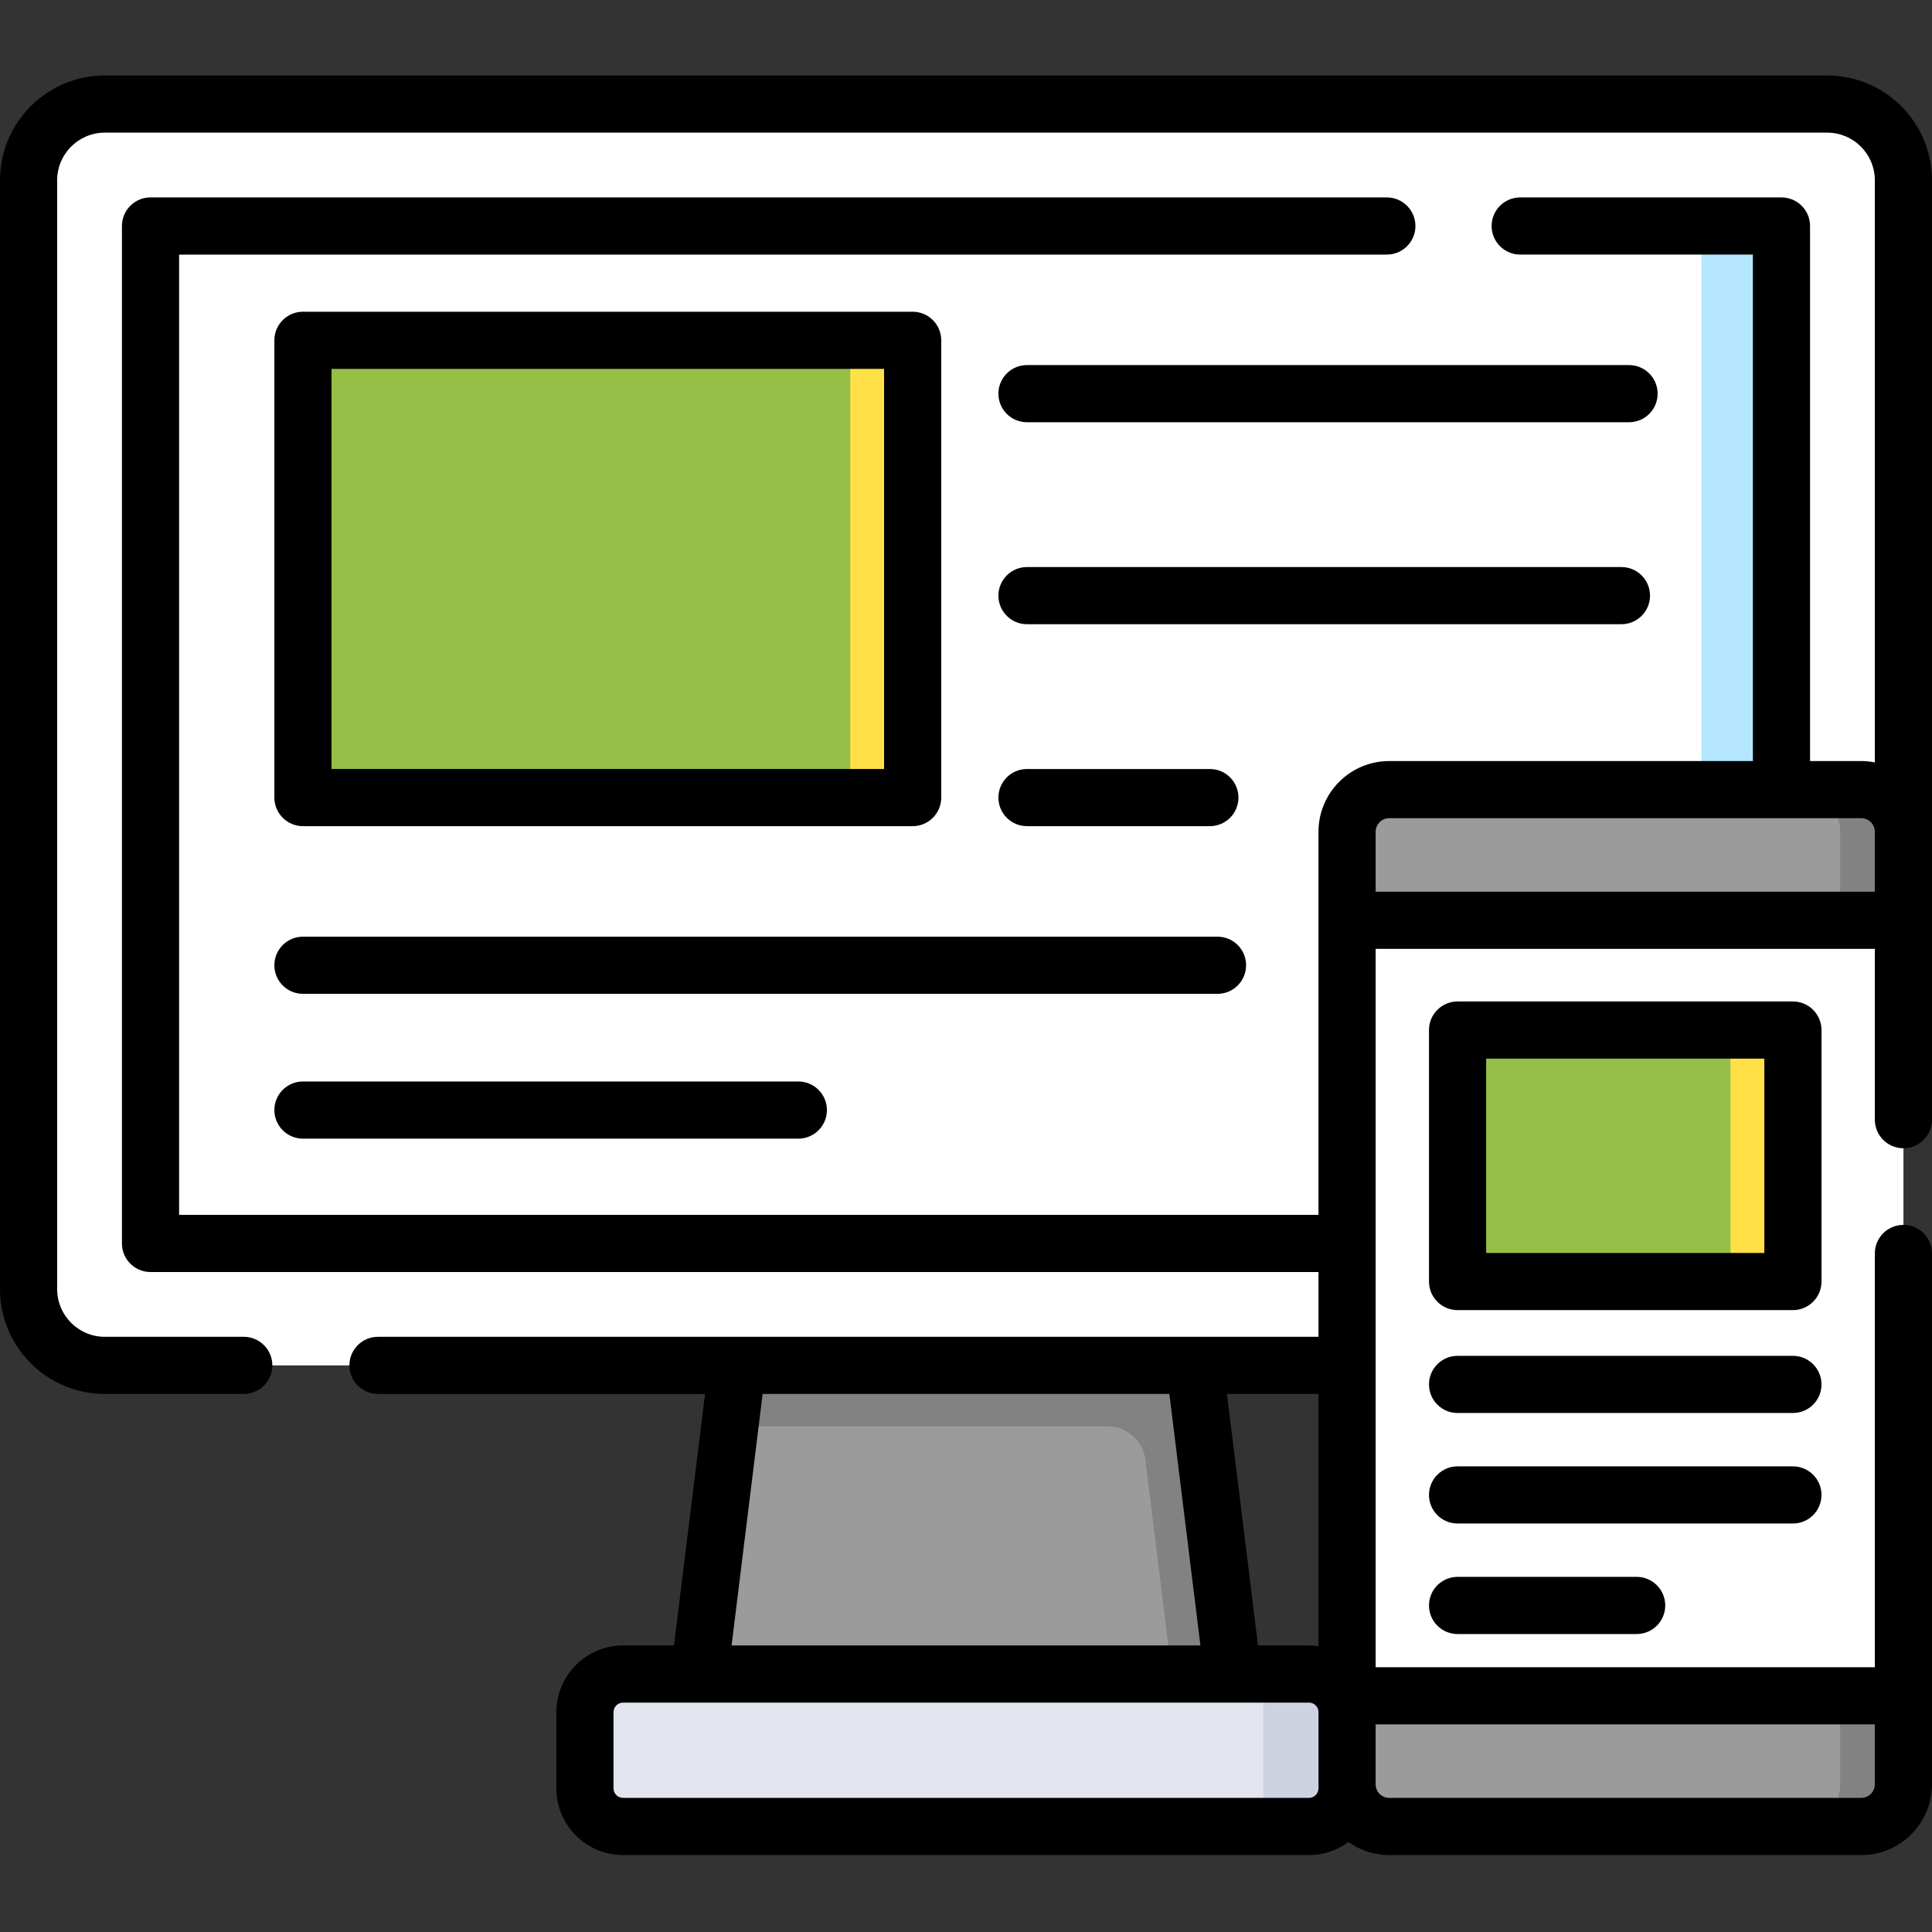
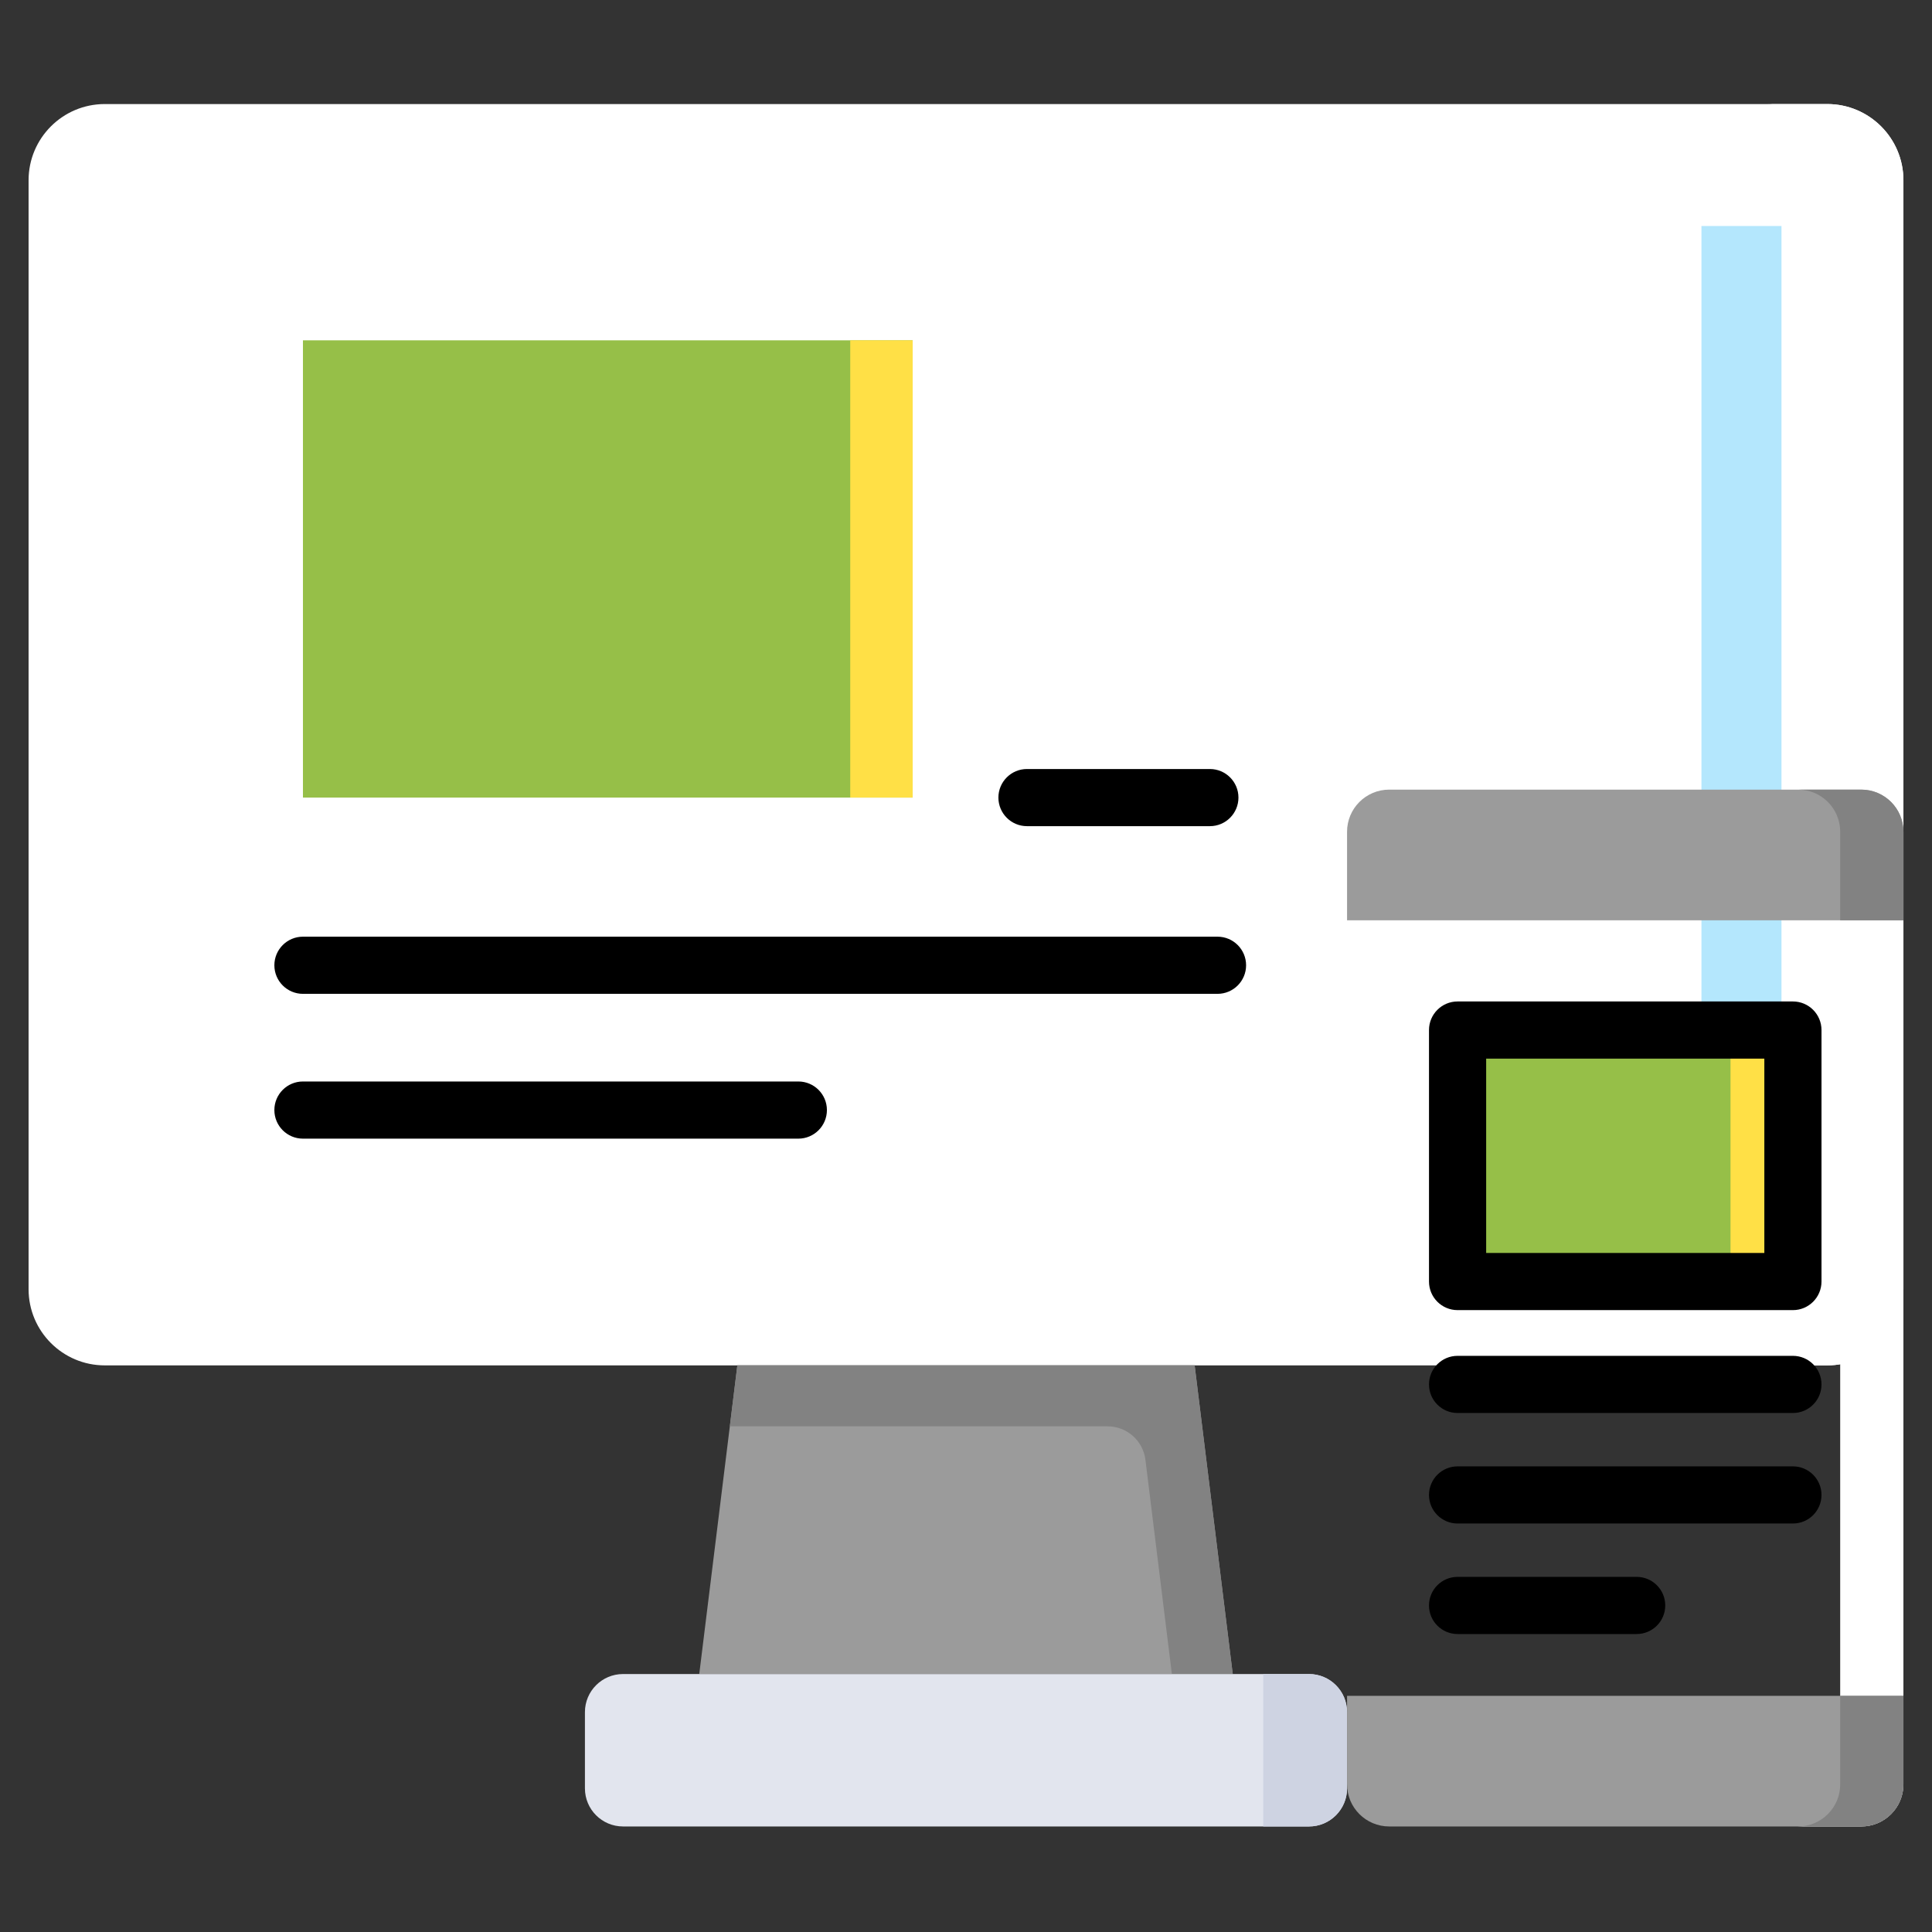
<svg xmlns="http://www.w3.org/2000/svg" height="120" viewBox="0 -20 512 512" width="120">
  <rect x="0" y="-20" width="512" height="512" fill="#333333" stroke="none" />
  <path d="m484.23 341.84h-456.461c-11.152 0-20.195-9.043-20.195-20.199v-293.871c0-11.152 9.043-20.195 20.195-20.195h456.461c11.152 0 20.195 9.043 20.195 20.195v293.871c0 11.156-9.043 20.199-20.195 20.199zm0 0" fill="#ffffff" />
  <path d="m484.23 7.574h-16.16c11.156 0 20.199 9.043 20.199 20.195v293.871c0 11.156-9.043 20.199-20.199 20.199h16.16c11.152 0 20.195-9.043 20.195-20.199v-293.871c0-11.152-9.043-20.195-20.195-20.195zm0 0" fill="#ffffff" />
  <path d="m472.109 39.891v269.633h-432.219v-269.633zm0 0" fill="#ffffff" />
  <path d="m450.902 39.891h21.207v269.633h-21.207zm0 0" fill="#b4e7fd" />
  <path d="m326.691 423.637h-141.383l10.098-81.797h121.188zm0 0" fill="#9b9b9b" />
  <path d="m303.547 366.859 7.012 56.777h16.133l-10.098-81.797h-121.188l-1.992 16.156h100.109c5.102 0 9.398 3.801 10.023 8.863zm0 0" fill="#828282" />
  <path d="m346.887 464.031h-181.773c-5.578 0-10.102-4.52-10.102-10.098v-20.199c0-5.574 4.523-10.098 10.102-10.098h181.773c5.578 0 10.098 4.52 10.098 10.098v20.199c0 5.578-4.52 10.098-10.098 10.098zm0 0" fill="#e2e5ee" />
  <path d="m334.77 423.637v40.395h12.117c5.578 0 10.098-4.52 10.098-10.098v-20.199c0-5.578-4.52-10.098-10.098-10.098zm0 0" fill="#ced3e2" />
-   <path d="m493.258 464.031h-125.102c-6.168 0-11.172-5-11.172-11.168v-252.438c0-6.168 5.004-11.168 11.172-11.168h125.102c6.168 0 11.168 5 11.168 11.168v252.438c0 6.168-5 11.168-11.168 11.168zm0 0" fill="#ffffff" />
  <path d="m493.258 189.258h-16.758c6.172 0 11.172 5 11.172 11.172v252.434c0 6.168-5 11.168-11.172 11.168h16.758c6.168 0 11.168-5 11.168-11.168v-252.438c0-6.168-5-11.168-11.168-11.168zm0 0" fill="#ffffff" />
  <path d="m356.984 223.883v-23.453c0-6.172 5.004-11.172 11.172-11.172h125.102c6.168 0 11.168 5 11.168 11.172v23.453zm0 0" fill="#9b9b9b" />
  <path d="m487.672 223.883v-23.453c0-6.172-5-11.172-11.168-11.172h16.754c6.168 0 11.168 5 11.168 11.172v23.453zm0 0" fill="#828282" />
  <path d="m356.984 429.406v23.457c0 6.168 5.004 11.168 11.172 11.168h125.102c6.168 0 11.168-5 11.168-11.168v-23.457zm0 0" fill="#9b9b9b" />
  <path d="m487.672 429.406v23.457c0 6.168-5 11.168-11.168 11.168h16.754c6.168 0 11.168-5 11.168-11.168v-23.457zm0 0" fill="#828282" />
  <path d="m80.285 70.188h161.578v121.18h-161.578zm0 0" fill="#96bf48" />
  <path d="m386.273 252.973h88.867v66.648h-88.867zm0 0" fill="#96bf48" />
  <path d="m225.324 70.188h16.539v121.18h-16.539zm0 0" fill="#ffe046" />
  <path d="m458.602 252.973h16.539v66.648h-16.539zm0 0" fill="#ffe046" />
-   <path d="m484.23 0h-456.461c-15.312 0-27.77 12.457-27.77 27.77v293.871c0 15.312 12.457 27.77 27.77 27.77h36.832c4.18 0 7.574-3.391 7.574-7.57 0-4.184-3.395-7.574-7.574-7.574h-36.832c-6.961 0-12.621-5.664-12.621-12.625v-293.871c0-6.961 5.664-12.621 12.621-12.621h456.461c6.961 0 12.621 5.664 12.621 12.621v154.27c-1.164-.227-2.363-.355-3.594-.355h-13.574v-141.793c0-4.184-3.391-7.574-7.574-7.574h-69.238c-4.184 0-7.574 3.391-7.574 7.574s3.391 7.574 7.574 7.574h61.664v134.219h-96.379c-10.336 0-18.746 8.41-18.746 18.746v101.52h-301.945v-254.484h320.062c4.184 0 7.574-3.391 7.574-7.574s-3.391-7.574-7.574-7.574h-327.637c-4.184 0-7.574 3.391-7.574 7.574v269.633c0 4.184 3.391 7.574 7.574 7.574h309.523v17.168h-249.25c-4.18 0-7.57 3.391-7.57 7.574s3.391 7.574 7.57 7.574h86.68l-8.23 66.648h-13.5c-9.746 0-17.676 7.93-17.676 17.676v20.195c0 9.746 7.93 17.672 17.676 17.672h181.773c3.914 0 7.523-1.293 10.457-3.457 3.059 2.168 6.785 3.457 10.812 3.457h125.102c10.332 0 18.742-8.406 18.742-18.742v-140.688c0-4.184-3.391-7.574-7.574-7.574-4.184 0-7.574 3.391-7.574 7.574v109.656h-132.293v-190.375h132.293v45.266c0 4.184 3.391 7.574 7.574 7.574 4.184 0 7.574-3.391 7.574-7.574v-248.953c0-15.312-12.457-27.77-27.77-27.77zm-134.82 416.266c-.824-.121-1.664-.203-2.523-.203h-13.5l-8.23-66.652h24.254zm-147.305-66.855h107.789l8.23 66.652h-124.25zm147.305 104.523c0 1.391-1.129 2.523-2.523 2.523h-181.773c-1.395 0-2.527-1.133-2.527-2.523v-20.199c0-1.391 1.133-2.523 2.527-2.523h161.598 20.176c1.395 0 2.527 1.133 2.527 2.523v20.199zm147.441-1.07c0 1.98-1.613 3.594-3.594 3.594h-125.102c-1.98 0-3.598-1.613-3.598-3.594v-15.883h132.293zm-132.293-236.555v-15.883c0-1.98 1.613-3.594 3.598-3.594h125.102c1.98 0 3.594 1.613 3.594 3.594v15.883zm0 0" />
-   <path d="m80.285 198.941h161.578c4.184 0 7.574-3.391 7.574-7.574v-121.18c0-4.184-3.391-7.574-7.574-7.574h-161.578c-4.184 0-7.574 3.391-7.574 7.574v121.18c0 4.188 3.391 7.574 7.574 7.574zm7.574-121.18h146.43v106.035h-146.43zm0 0" />
  <path d="m330.227 235.805c0-4.184-3.391-7.574-7.574-7.574h-242.367c-4.184 0-7.574 3.391-7.574 7.574 0 4.18 3.391 7.574 7.574 7.574h242.367c4.184 0 7.574-3.395 7.574-7.574zm0 0" />
  <path d="m80.285 266.605c-4.184 0-7.574 3.391-7.574 7.574 0 4.18 3.391 7.574 7.574 7.574h131.281c4.184 0 7.574-3.395 7.574-7.574 0-4.184-3.391-7.574-7.574-7.574zm0 0" />
-   <path d="m431.715 76.75h-159.559c-4.18 0-7.57 3.391-7.57 7.574 0 4.184 3.391 7.574 7.57 7.574h159.559c4.184 0 7.574-3.391 7.574-7.574 0-4.184-3.391-7.574-7.574-7.574zm0 0" />
-   <path d="m437.27 137.848c0-4.184-3.391-7.574-7.574-7.574h-157.539c-4.18 0-7.57 3.391-7.57 7.574 0 4.18 3.391 7.574 7.57 7.574h157.539c4.184 0 7.574-3.391 7.574-7.574zm0 0" />
  <path d="m320.633 198.941c4.18 0 7.57-3.391 7.57-7.574 0-4.18-3.391-7.57-7.57-7.57h-48.477c-4.18 0-7.57 3.391-7.57 7.57 0 4.184 3.391 7.574 7.57 7.574zm0 0" />
  <path d="m482.715 252.973c0-4.184-3.391-7.574-7.574-7.574h-88.867c-4.184 0-7.574 3.391-7.574 7.574v66.648c0 4.184 3.391 7.574 7.574 7.574h88.867c4.184 0 7.574-3.391 7.574-7.574zm-15.148 59.074h-73.719v-51.5h73.719zm0 0" />
  <path d="m475.141 339.312h-88.867c-4.184 0-7.574 3.391-7.574 7.574 0 4.184 3.391 7.574 7.574 7.574h88.867c4.184 0 7.574-3.391 7.574-7.574 0-4.184-3.391-7.574-7.574-7.574zm0 0" />
  <path d="m482.715 376.176c0-4.184-3.391-7.574-7.574-7.574h-88.867c-4.184 0-7.574 3.391-7.574 7.574 0 4.18 3.391 7.57 7.574 7.57h88.867c4.184 0 7.574-3.391 7.574-7.57zm0 0" />
  <path d="m386.273 397.887c-4.184 0-7.574 3.391-7.574 7.574 0 4.184 3.391 7.574 7.574 7.574h47.461c4.184 0 7.574-3.391 7.574-7.574 0-4.184-3.391-7.574-7.574-7.574zm0 0" />
</svg>